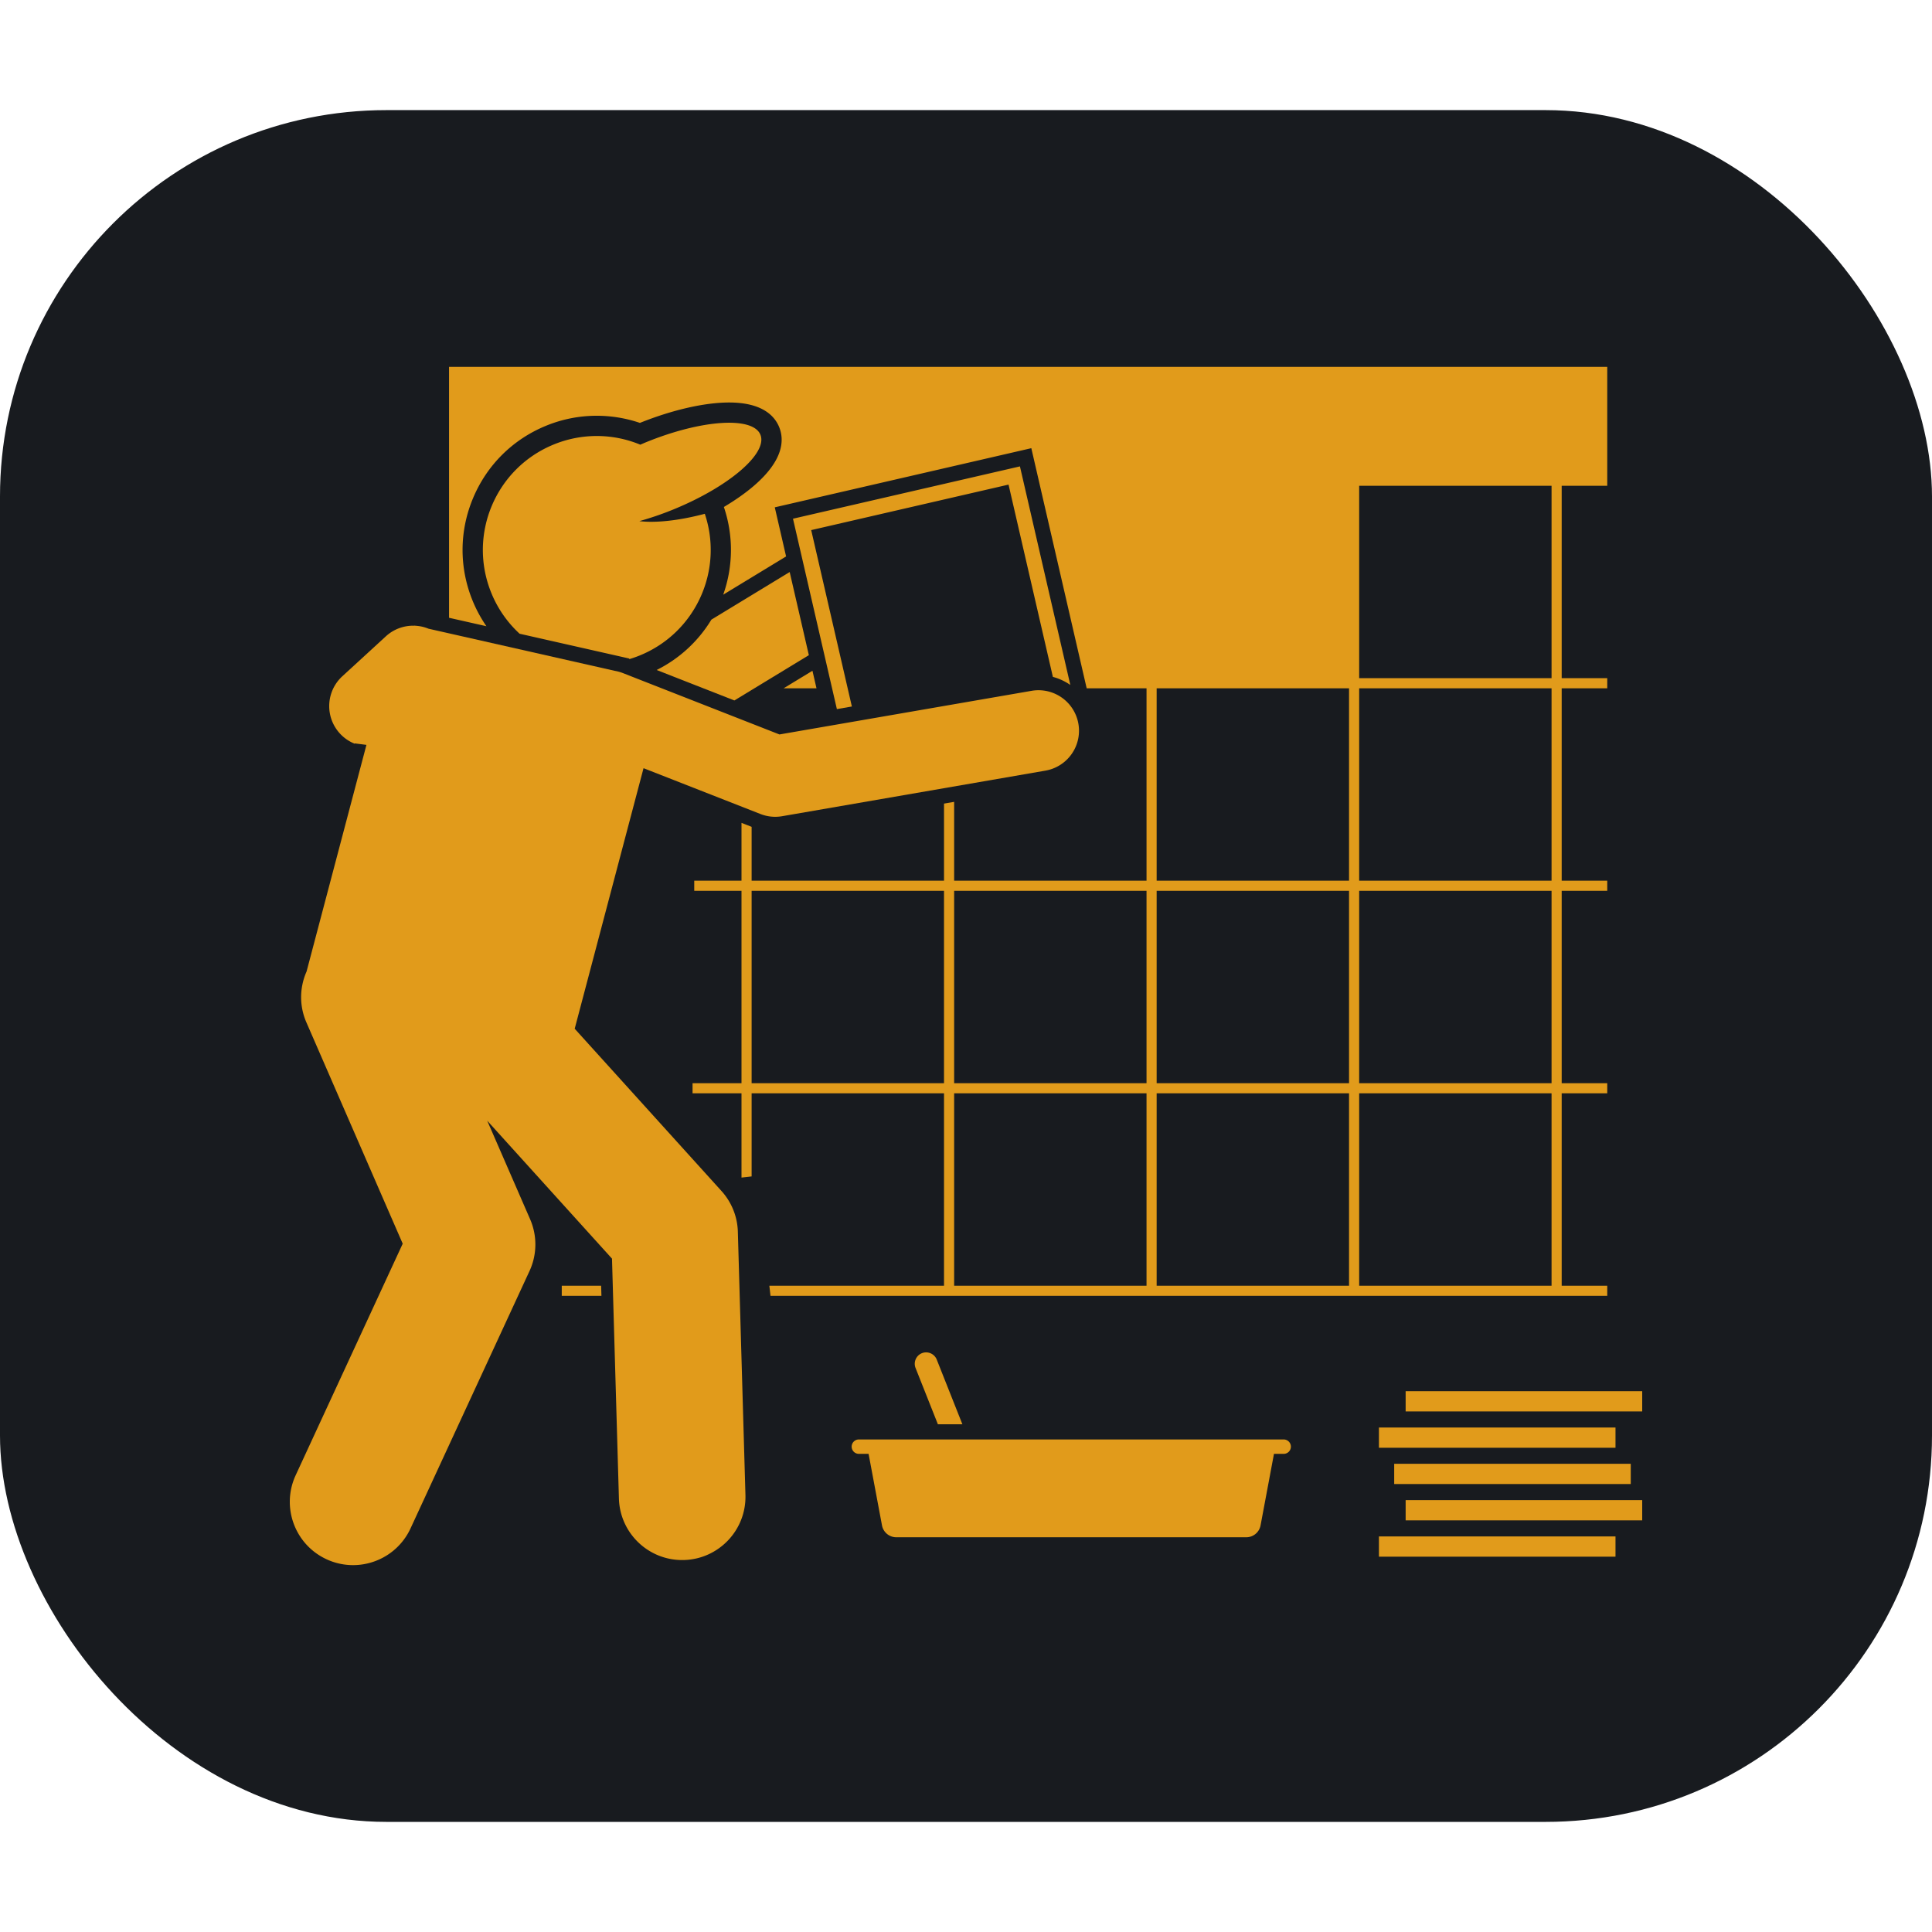
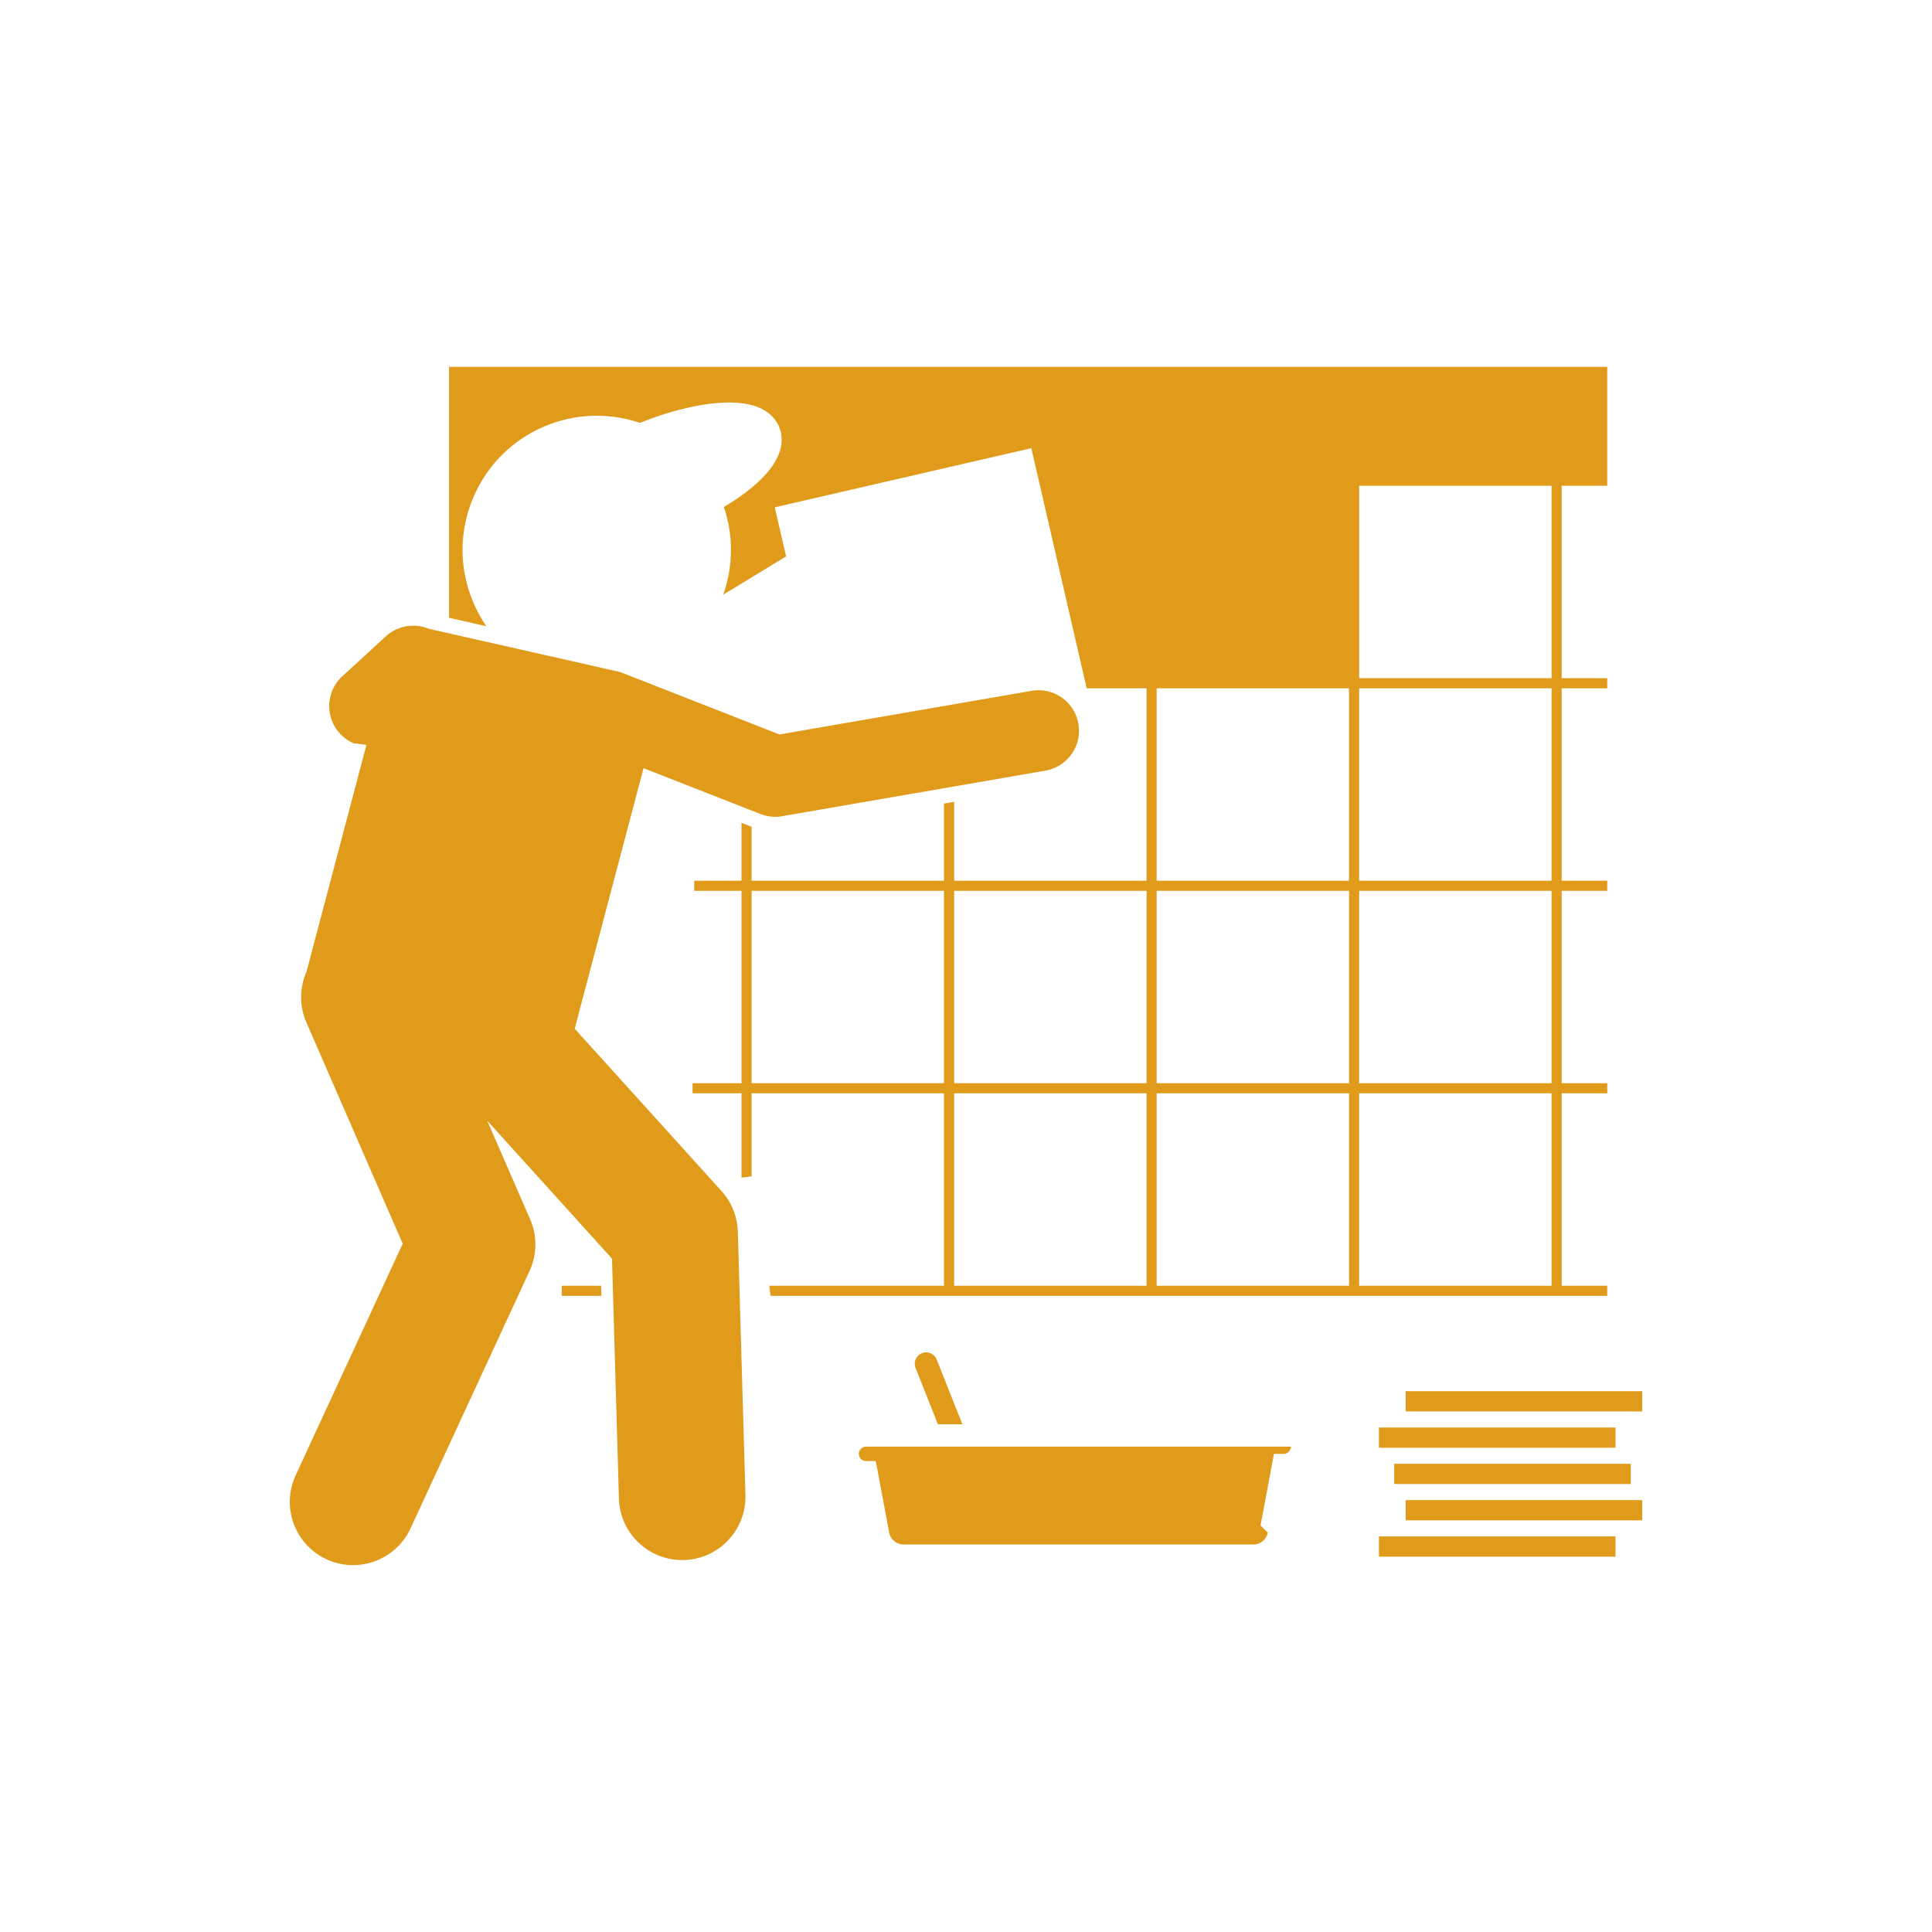
<svg xmlns="http://www.w3.org/2000/svg" version="1.1" width="512" height="512" x="0" y="0" viewBox="0 0 267.119 236.67" style="enable-background:new 0 0 512 512" xml:space="preserve" class="">
-   <rect width="267.119" height="236.67" rx="53.424" ry="53.424" fill="#181b1f" shape="rounded" />
  <g transform="matrix(0.7,0,0,0.7,40.068,35.501)">
    <path d="M53.716 181.484v2h7.836l-.058-2zM36.106 46.181c-2.677-6.552-2.642-13.755.1-20.282 2.74-6.526 7.858-11.595 14.411-14.272a26.352 26.352 0 0 1 10.014-1.974 26.6 26.6 0 0 1 8.523 1.411c6.359-2.559 12.76-4.03 17.611-4.03 6.536 0 8.986 2.638 9.891 4.852 1.01 2.471.96 6.492-5.011 11.62-1.663 1.428-3.671 2.833-5.909 4.166a26.395 26.395 0 0 1-.131 17.32l12.421-7.552-2.236-9.7 50.671-11.682 10.934 47.426h11.822v38h-38V85.911l-2 .346v15.227h-38V90.849l-2-.784v11.418h-9.333v2h9.333v38H79.55v2h9.667v16.64l2-.227v-16.413h38v38H94.718l.227 2H260.216v-2h-9v-38h9v-2h-9v-38h9v-2h-9v-38h9v-2h-9v-38h9V0H31.452v49.555l7.383 1.669a26.665 26.665 0 0 1-2.729-5.043zm135.11 17.303h38v38h-38zm38 78h-38v-38h38zm-40-38v38h-38v-38zm-78 38v-38h38v38zm40 40v-38h38v38zm40 0v-38h38v38zm78 0h-38v-38h38zm0-40h-38v-38h38zm0-40h-38v-38h38zm0-40h-38v-38h38z" fill="#e19b1b" opacity="1" data-original="#000000" class="" />
-     <path d="m103.232 60.021-5.695 3.463h6.493zM72.458 59.869l15.353 6.017 14.71-8.944-3.786-16.423-15.467 9.404a26.35 26.35 0 0 1-10.81 9.946zM65.319 57.213l1.707.386.048.119c.695-.208 1.387-.45 2.072-.73 11.052-4.515 16.57-16.811 12.822-27.971-5.093 1.351-9.674 1.835-12.933 1.452a61.272 61.272 0 0 0 6.723-2.306c10.992-4.49 18.691-11.102 17.194-14.765-1.497-3.665-11.623-2.995-22.615 1.495-.376.154-.738.315-1.106.474a22.42 22.42 0 0 0-17.102-.038c-11.503 4.699-17.019 17.835-12.32 29.338a22.413 22.413 0 0 0 5.581 8.038l19.472 4.403c.153.03.304.07.457.105zM108.056 67.592l2.961-.512-8.032-34.842 38.978-8.986 8.756 37.979c1.247.33 2.41.873 3.446 1.593l-9.952-43.17-44.826 10.334z" fill="#e19b1b" opacity="1" data-original="#000000" class="" />
-     <path d="M7.258 235.514a12.45 12.45 0 0 0 5.237 1.156c4.722 0 9.242-2.689 11.354-7.258l23.5-50.834a12.496 12.496 0 0 0 .114-10.234l-8.47-19.456 24.646 27.247 1.367 47.393c.196 6.778 5.752 12.14 12.488 12.14.122 0 .245-.002.367-.005 6.9-.199 12.334-5.955 12.135-12.855l-1.5-52a12.498 12.498 0 0 0-3.225-8.025l-29-32.059 13.597-51.461 23.091 9.05a8 8 0 0 0 4.283.435l52-9a8 8 0 0 0-2.728-15.766l-49.798 8.619L65.8 60.482a8.03 8.03 0 0 0-1.568-.438l-36.825-8.328a8.008 8.008 0 0 0-2.596-.587l-.142-.032c-.018.007-.036.017-.054.025a7.973 7.973 0 0 0-5.644 2.098l-8.596 7.887a8 8 0 0 0 2.444 13.324l.017-.065 2.301.295L3.31 119.429c-1.36 3.083-1.49 6.699-.039 10.032l19.031 43.719-21.145 45.742c-2.897 6.267-.166 13.695 6.101 16.592zM215.119 231h46.725v4h-46.725zM220.395 223.829h46.725v4h-46.725zM218.134 216.658h46.725v4h-46.725zM215.119 209.487h46.725v4h-46.725zM220.395 202.317h46.725v4h-46.725zM127.778 196.069c-.456-1.15-1.771-1.718-2.921-1.262s-1.718 1.771-1.262 2.921l4.411 11.121h4.841zM191.738 228.827l2.65-14.134h1.921c.782 0 1.422-.64 1.422-1.422s-.64-1.422-1.422-1.422h-83.912c-.782 0-1.422.64-1.422 1.422s.64 1.422 1.422 1.422h1.921l2.65 14.134a2.866 2.866 0 0 0 2.818 2.338h69.135a2.867 2.867 0 0 0 2.817-2.338z" fill="#e19b1b" opacity="1" data-original="#000000" class="" />
+     <path d="M7.258 235.514a12.45 12.45 0 0 0 5.237 1.156c4.722 0 9.242-2.689 11.354-7.258l23.5-50.834a12.496 12.496 0 0 0 .114-10.234l-8.47-19.456 24.646 27.247 1.367 47.393c.196 6.778 5.752 12.14 12.488 12.14.122 0 .245-.002.367-.005 6.9-.199 12.334-5.955 12.135-12.855l-1.5-52a12.498 12.498 0 0 0-3.225-8.025l-29-32.059 13.597-51.461 23.091 9.05a8 8 0 0 0 4.283.435l52-9a8 8 0 0 0-2.728-15.766l-49.798 8.619L65.8 60.482a8.03 8.03 0 0 0-1.568-.438l-36.825-8.328a8.008 8.008 0 0 0-2.596-.587l-.142-.032c-.018.007-.036.017-.054.025a7.973 7.973 0 0 0-5.644 2.098l-8.596 7.887a8 8 0 0 0 2.444 13.324l.017-.065 2.301.295L3.31 119.429c-1.36 3.083-1.49 6.699-.039 10.032l19.031 43.719-21.145 45.742c-2.897 6.267-.166 13.695 6.101 16.592zM215.119 231h46.725v4h-46.725zM220.395 223.829h46.725v4h-46.725zM218.134 216.658h46.725v4h-46.725zM215.119 209.487h46.725v4h-46.725zM220.395 202.317h46.725v4h-46.725zM127.778 196.069c-.456-1.15-1.771-1.718-2.921-1.262s-1.718 1.771-1.262 2.921l4.411 11.121h4.841zM191.738 228.827l2.65-14.134h1.921c.782 0 1.422-.64 1.422-1.422h-83.912c-.782 0-1.422.64-1.422 1.422s.64 1.422 1.422 1.422h1.921l2.65 14.134a2.866 2.866 0 0 0 2.818 2.338h69.135a2.867 2.867 0 0 0 2.817-2.338z" fill="#e19b1b" opacity="1" data-original="#000000" class="" />
  </g>
</svg>